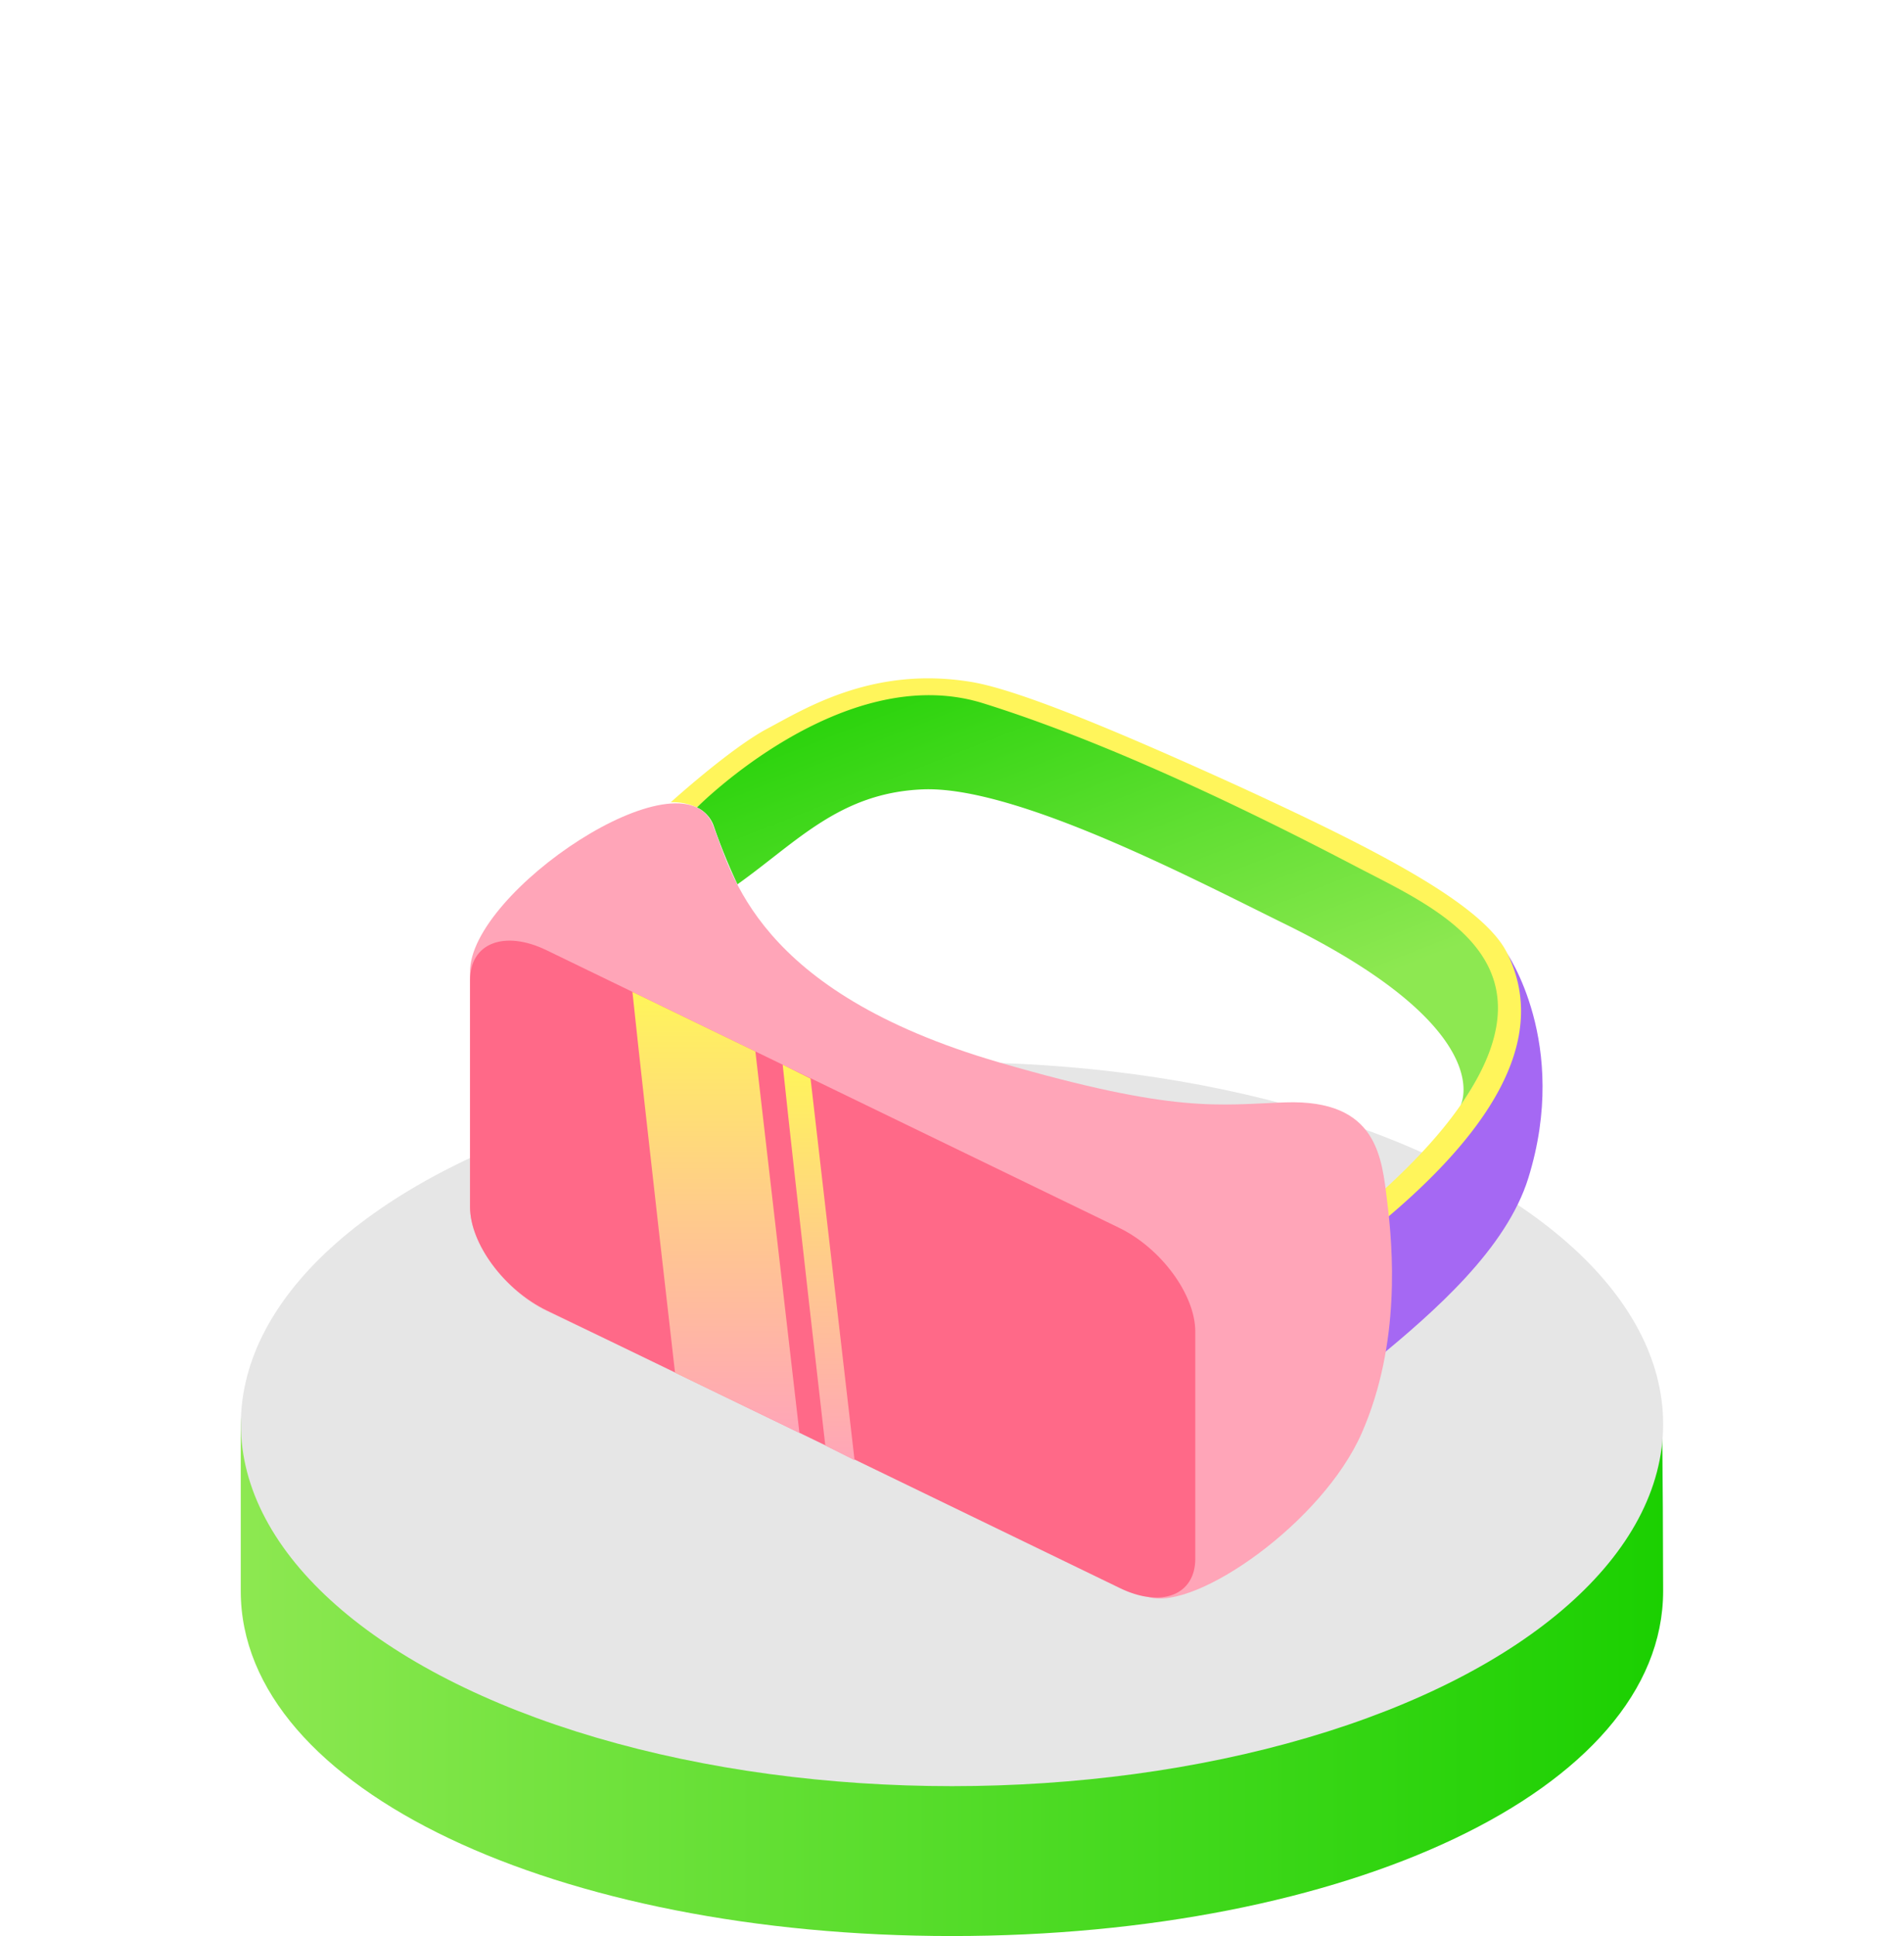
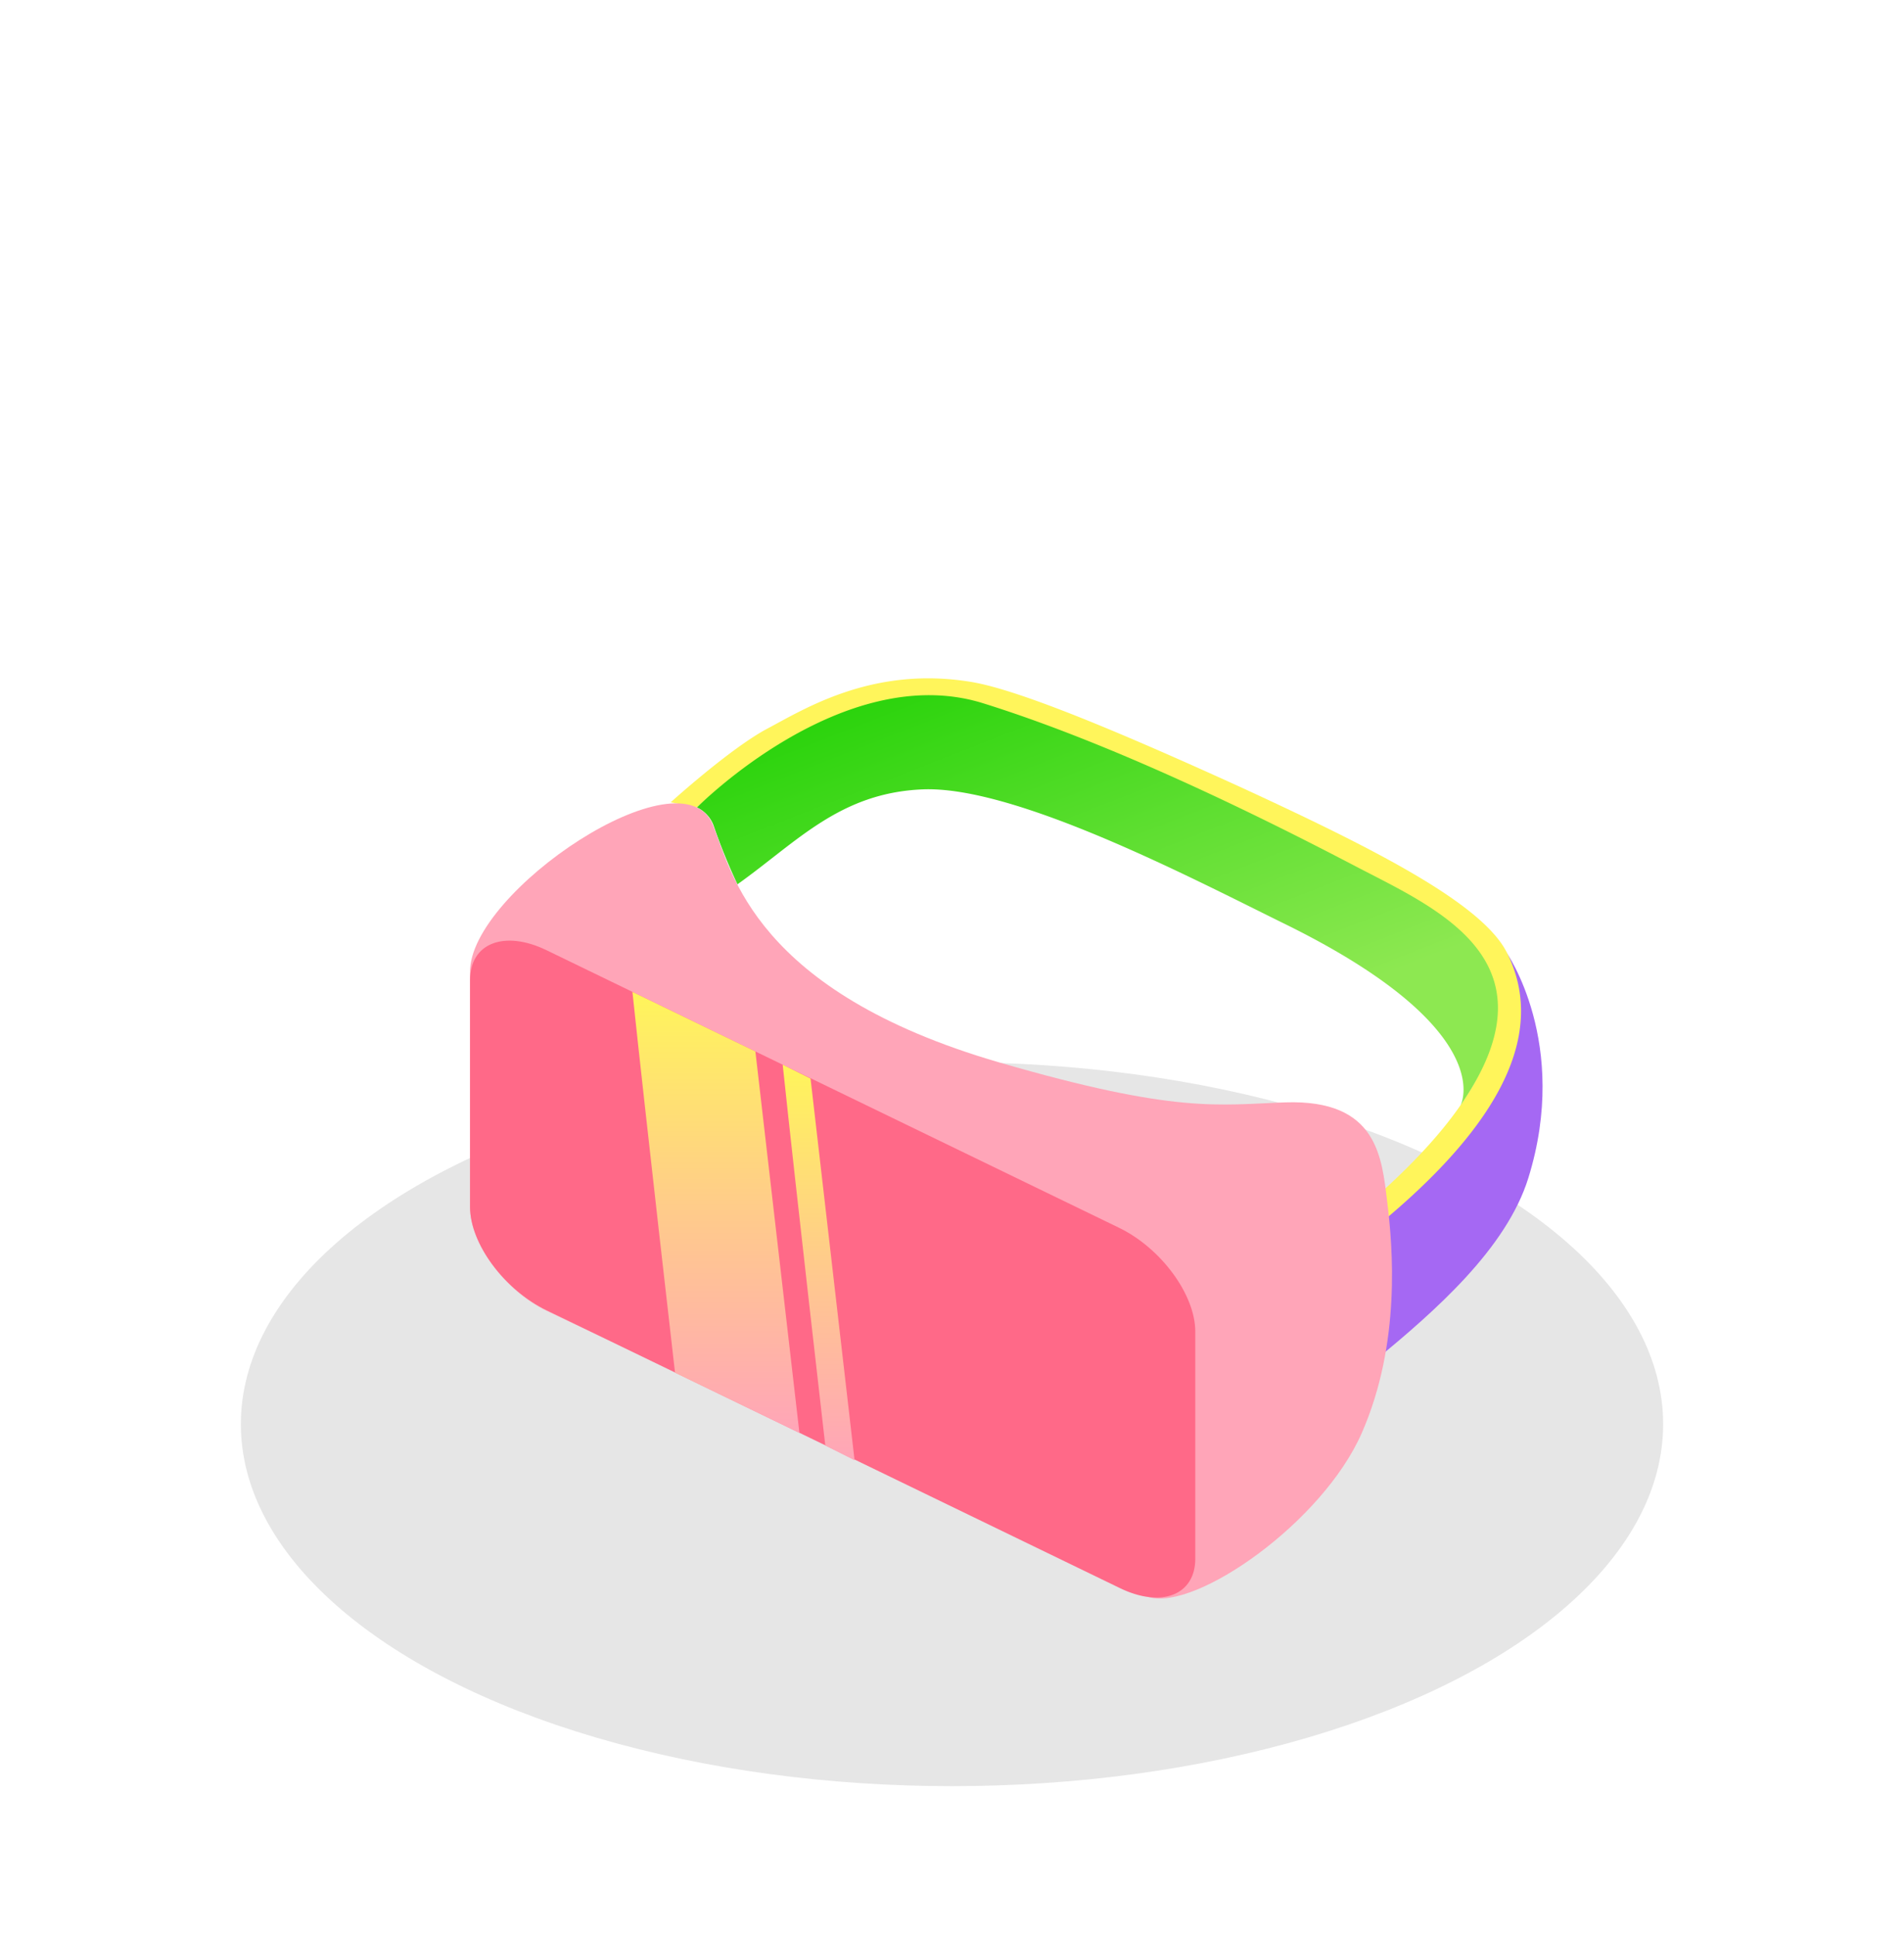
<svg xmlns="http://www.w3.org/2000/svg" xmlns:xlink="http://www.w3.org/1999/xlink" viewBox="0 0 172.96 175.8">
  <defs>
    <style>.cls-1{opacity:0.5;}.cls-2{fill:url(#radial-gradient);}.cls-3{opacity:0.35;}.cls-4{filter:url(#AI_GaussianBlur_7);}.cls-5{fill:#fff;}.cls-6{opacity:0.1;}.cls-7{fill:url(#linear-gradient);}.cls-8{fill:#e6e6e6;}.cls-9{fill:#a568f3;}.cls-10{fill:#fff55b;}.cls-11{fill:url(#linear-gradient-2);}.cls-12{fill:#ffa5b8;}.cls-13{fill:#ff6988;}.cls-14{fill:url(#linear-gradient-3);}.cls-15{fill:url(#linear-gradient-4);}</style>
    <radialGradient id="radial-gradient" cx="85.19" cy="90.61" r="71.69" gradientUnits="userSpaceOnUse">
      <stop offset="0.69" stop-color="#fff" stop-opacity="0.75" />
      <stop offset="1" stop-color="#fff" stop-opacity="0" />
    </radialGradient>
    <filter id="AI_GaussianBlur_7" name="AI_GaussianBlur_7">
      <feGaussianBlur stdDeviation="1" />
    </filter>
    <linearGradient id="linear-gradient" x1="39.17" y1="154.18" x2="168.38" y2="154.18" gradientUnits="userSpaceOnUse">
      <stop offset="0" stop-color="#8de851" />
      <stop offset="1" stop-color="#1bd001" />
    </linearGradient>
    <linearGradient id="linear-gradient-2" x1="121.5" y1="62.03" x2="103.85" y2="19.09" gradientTransform="matrix(1, 0.02, 0, 1, 1.52, 49.36)" gradientUnits="userSpaceOnUse">
      <stop offset="0" stop-color="#8de851" />
      <stop offset="0.41" stop-color="#60df32" />
      <stop offset="1" stop-color="#1bd001" />
    </linearGradient>
    <linearGradient id="linear-gradient-3" x1="82.33" y1="147.52" x2="82.33" y2="107.47" gradientUnits="userSpaceOnUse">
      <stop offset="0" stop-color="#ffa5b8" />
      <stop offset="0.5" stop-color="#ffcb8b" />
      <stop offset="1" stop-color="#fff55b" />
    </linearGradient>
    <linearGradient id="linear-gradient-4" x1="91.67" y1="149.95" x2="91.67" y2="114.08" xlink:href="#linear-gradient-3" />
  </defs>
  <g id="Layer_2" data-name="Layer 2">
    <g id="Icon">
      <g class="cls-1">
        <circle class="cls-2" cx="85.19" cy="90.61" r="71.69" />
      </g>
      <g class="cls-3">
        <g class="cls-4">
          <ellipse class="cls-5" cx="103.78" cy="104.41" rx="1.5" ry="87.02" transform="translate(-59.92 71.56) rotate(-39.15)" />
        </g>
        <g class="cls-4">
-           <ellipse class="cls-5" cx="103.78" cy="104.41" rx="1.5" ry="87.02" transform="translate(-34.95 170.23) rotate(-79.6)" />
-         </g>
+           </g>
        <g class="cls-4">
          <ellipse class="cls-5" cx="103.78" cy="104.41" rx="69.78" ry="1.5" transform="translate(-55.9 124.4) rotate(-59.89)" />
        </g>
      </g>
      <g class="cls-6">
        <g class="cls-4">
          <ellipse class="cls-5" cx="103.78" cy="104.41" rx="69.78" ry="1.5" transform="translate(-51.15 34.78) rotate(-24.39)" />
        </g>
        <g class="cls-4">
-           <ellipse class="cls-5" cx="103.78" cy="104.41" rx="87.02" ry="1.5" transform="translate(-19.54 189.14) rotate(-89.11)" />
-         </g>
+           </g>
        <g class="cls-4">
-           <ellipse class="cls-5" cx="103.78" cy="104.41" rx="1.5" ry="69.78" transform="translate(-47.77 147.4) rotate(-69.39)" />
-         </g>
+           </g>
        <g class="cls-4">
          <ellipse class="cls-5" cx="103.78" cy="104.41" rx="87.02" ry="1.5" transform="translate(-60.02 72.6) rotate(-39.56)" />
        </g>
        <g class="cls-4">
-           <ellipse class="cls-5" cx="103.78" cy="104.41" rx="1.5" ry="69.78" transform="matrix(0.94, -0.34, 0.34, 0.94, -46.58, 24.02)" />
-         </g>
+           </g>
      </g>
      <g class="cls-3">
        <g class="cls-4">
          <ellipse class="cls-5" cx="103.78" cy="104.41" rx="1.5" ry="80.5" transform="translate(-58.14 114.5) rotate(-55.94)" />
        </g>
        <g class="cls-4">
          <ellipse class="cls-5" cx="103.78" cy="104.41" rx="87.02" ry="1.5" transform="translate(-28.27 -5.21) rotate(-6.39)" />
        </g>
        <g class="cls-4">
          <ellipse class="cls-5" cx="103.78" cy="104.41" rx="69.78" ry="1.5" transform="translate(-39.04 163.93) rotate(-76.67)" />
        </g>
      </g>
      <g id="VR3D">
        <g id="Platform">
-           <path class="cls-7" d="M168.38,161.87c0,18.15-28.93,31.33-64.6,31.33S39.17,180,39.17,161.87c0-.4,0-14.76,0-15.15,1.23-17.61,29.66-31.57,64.57-31.57,34.56,0,62.78,14.2,64.51,31.57C168.35,147.28,168.38,161.3,168.38,161.87Z" transform="translate(-17.3 -17.4)" />
          <ellipse class="cls-8" cx="86.48" cy="129.32" rx="64.6" ry="32.87" />
        </g>
        <g id="VR_Headset" data-name="VR Headset">
          <path class="cls-9" d="M142.51,140.69c5-4.15,11.62-9.85,13.63-16.34,3.79-12.24-2-20.47-2-20.47,1.26,2.41,1,5.34-.25,9.63-2.35,7.77-11.83,13.93-11.83,13.93C143.2,132.4,142.51,140.69,142.51,140.69Z" transform="translate(-17.3 -17.4)" />
-           <path class="cls-10" d="M80.6,90.72S94.32,78.35,107,82.32a206.48,206.48,0,0,1,33.84,14.23c6.49,3.63,22.82,10,2.23,28.84.21,1.47.33,2.5.33,2.5,12.6-10.67,13.58-18.44,10.78-24-2.26-4.46-12-9.4-24.15-15-10.56-4.81-20-8.81-24.46-9.56-8.94-1.5-15.16,2.43-18.54,4.22s-8.8,6.7-8.8,6.7A5,5,0,0,1,80.6,90.72Z" transform="translate(-17.3 -17.4)" />
+           <path class="cls-10" d="M80.6,90.72S94.32,78.35,107,82.32a206.48,206.48,0,0,1,33.84,14.23c6.49,3.63,22.82,10,2.23,28.84.21,1.47.33,2.5.33,2.5,12.6-10.67,13.58-18.44,10.78-24-2.26-4.46-12-9.4-24.15-15-10.56-4.81-20-8.81-24.46-9.56-8.94-1.5-15.16,2.43-18.54,4.22s-8.8,6.7-8.8,6.7Z" transform="translate(-17.3 -17.4)" />
          <path class="cls-11" d="M140.61,96.15c-7-3.66-21.27-10.92-34-14.89s-26,9.46-26,9.46l-.14-.06a2.92,2.92,0,0,1,1.65,1.69,52,52,0,0,0,2.17,5.35c5.41-3.85,9.27-8.29,16.78-8.62,8.46-.38,24.78,8.21,32.91,12.2,19.11,9.39,16.19,16.12,16,16.48C159,104.7,148,100,140.61,96.15Z" transform="translate(-17.3 -17.4)" />
          <path class="cls-12" d="M121.66,162.42l-54.72-26C63.11,134.54,60,130.32,60,127l0-21.31c-.12-7.29,19.29-20.29,22.06-13.38,1.69,4.23,3.79,15.1,26,21.56,16.15,4.69,19.92,3.84,26,3.63,8.4-.28,8.76,5,9.26,9.07s1.26,12.79-2.31,20.94S125.91,163.68,121.66,162.42Z" transform="translate(-17.3 -17.4)" />
          <path class="cls-13" d="M119,161.59l-52-25.19C63.11,134.54,60,130.32,60,127V106.39c0-3.35,3.11-4.56,6.94-2.71l52,25.2c3.83,1.85,6.94,6.08,6.94,9.43v20.58C125.91,162.24,122.8,163.45,119,161.59Z" transform="translate(-17.3 -17.4)" />
          <path class="cls-14" d="M74.75,107.47c1.21,11.43,3.87,34.58,3.87,34.58l11.3,5.47-4-34.64Z" transform="translate(-17.3 -17.4)" />
          <path class="cls-15" d="M88.4,114.08c1.21,11.43,3.87,34.58,3.87,34.58L94.93,150l-4-34.66Z" transform="translate(-17.3 -17.4)" />
        </g>
      </g>
    </g>
  </g>
</svg>